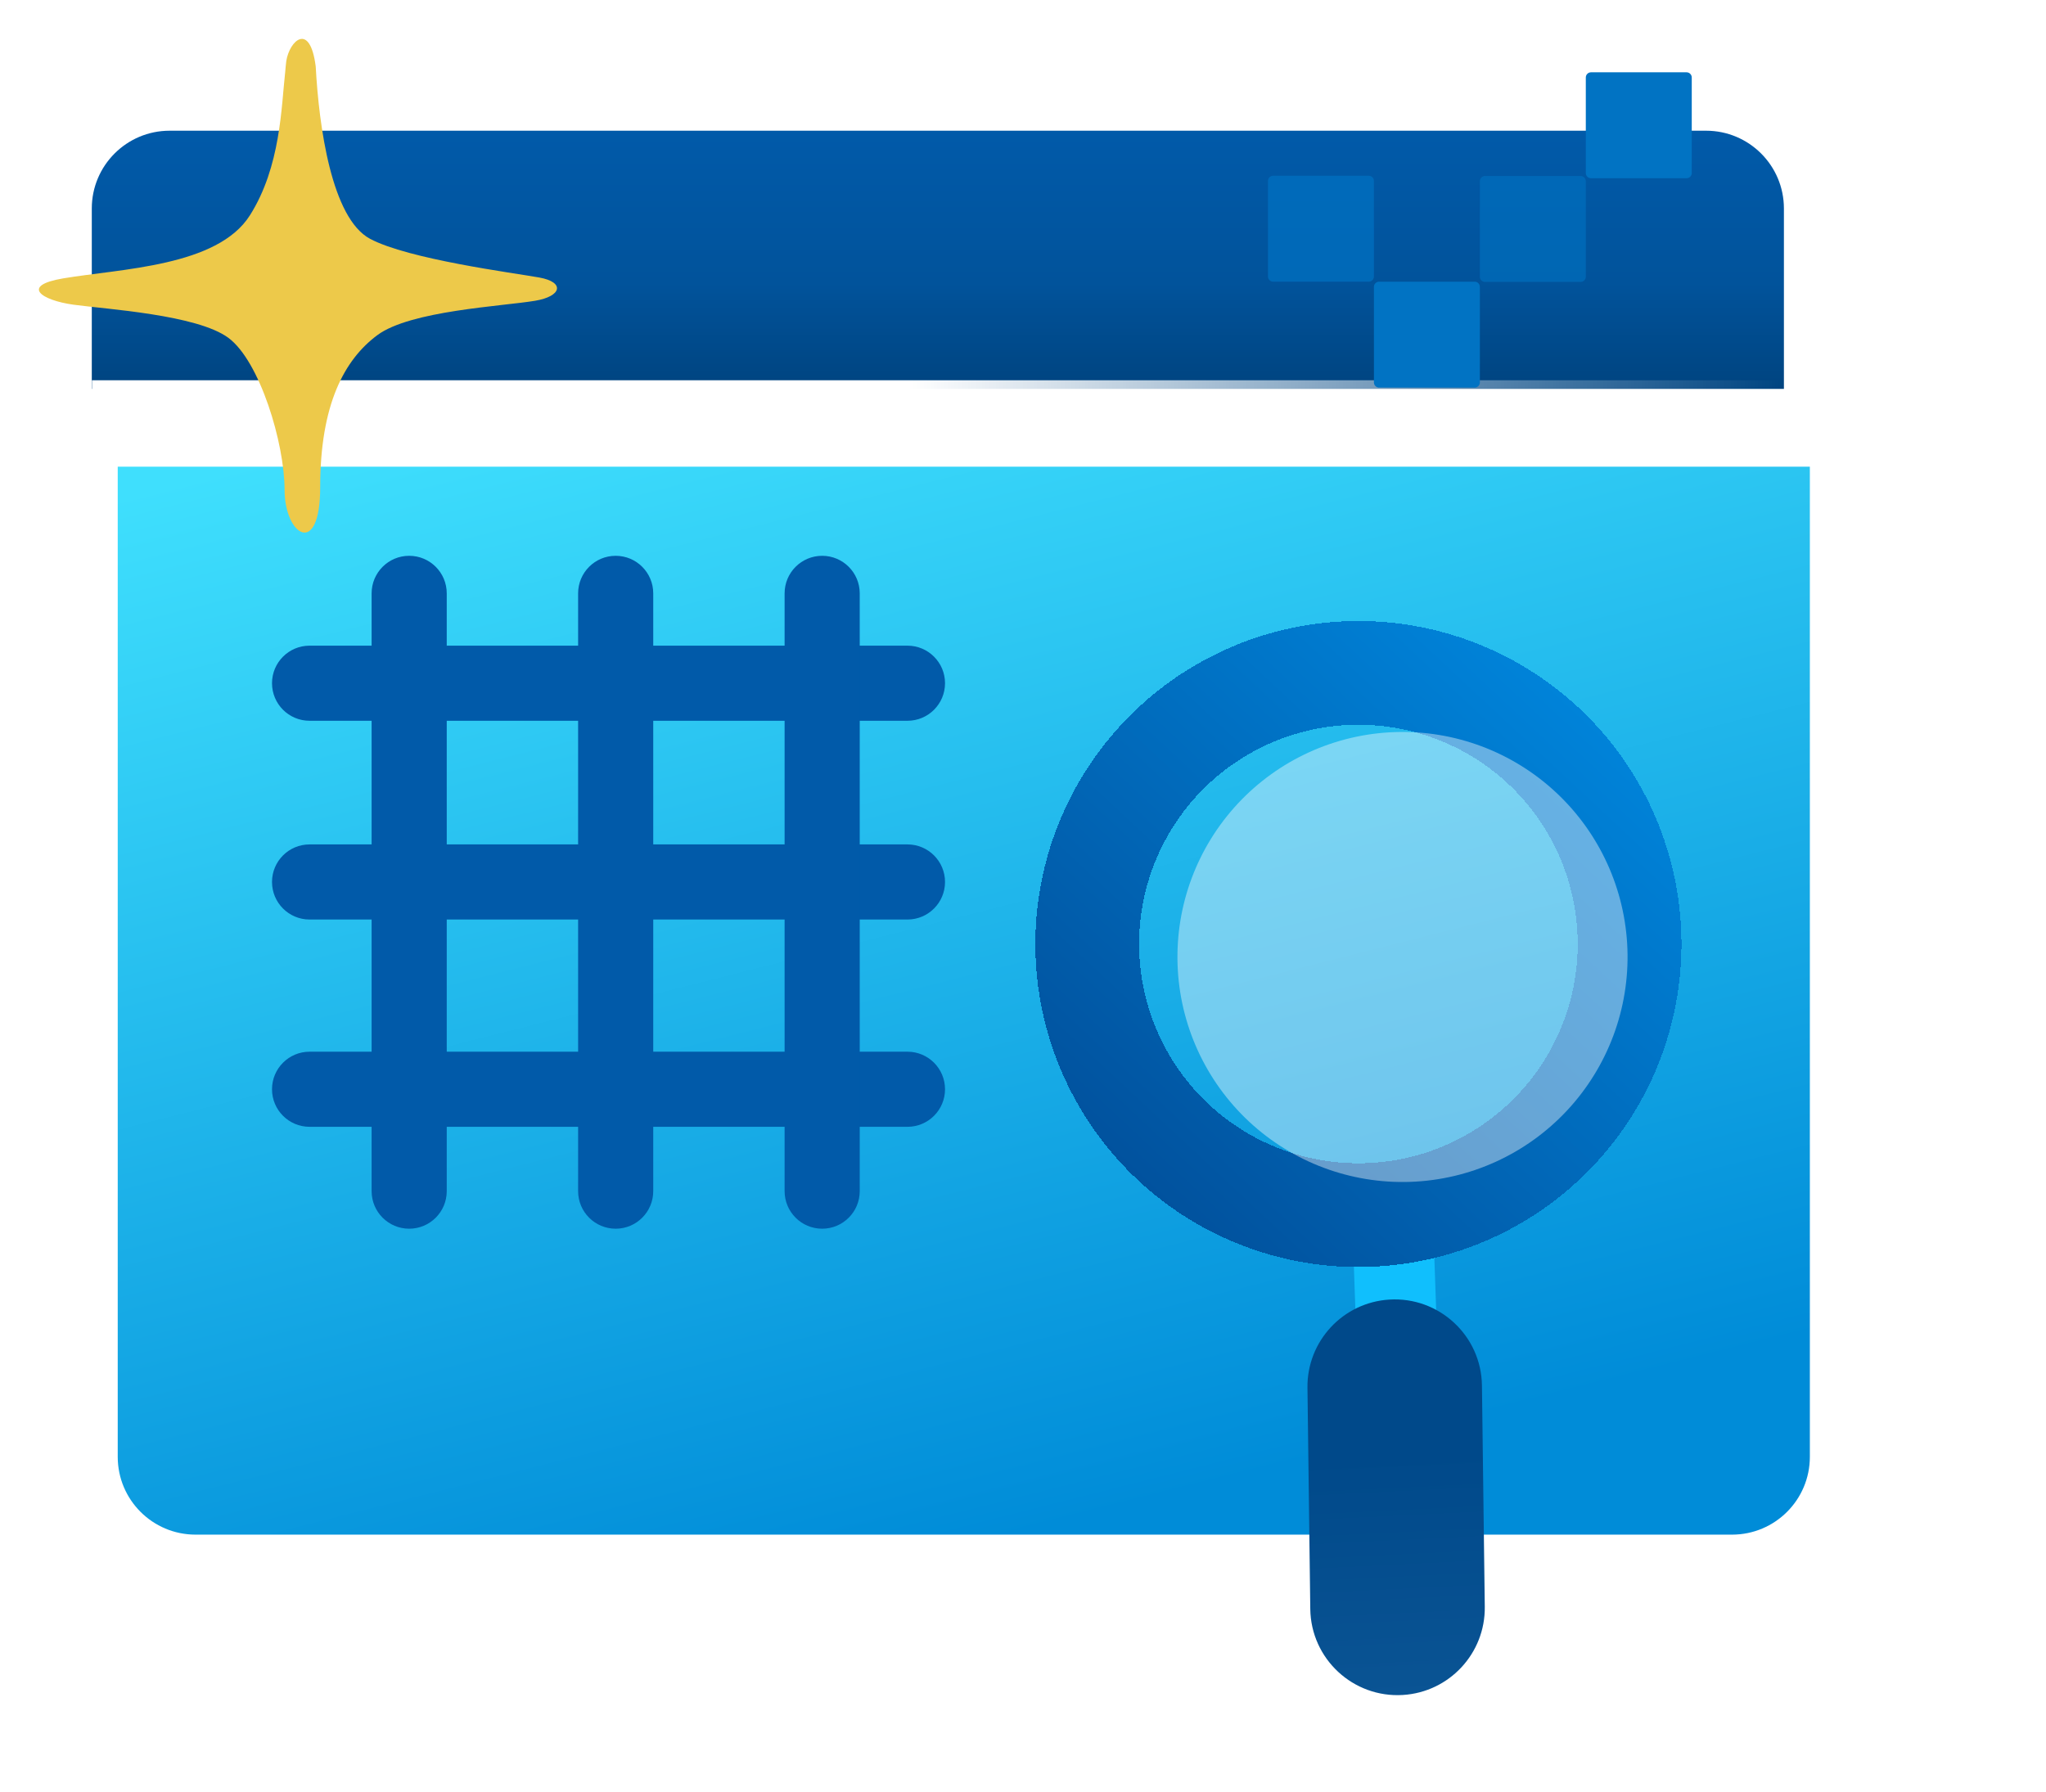
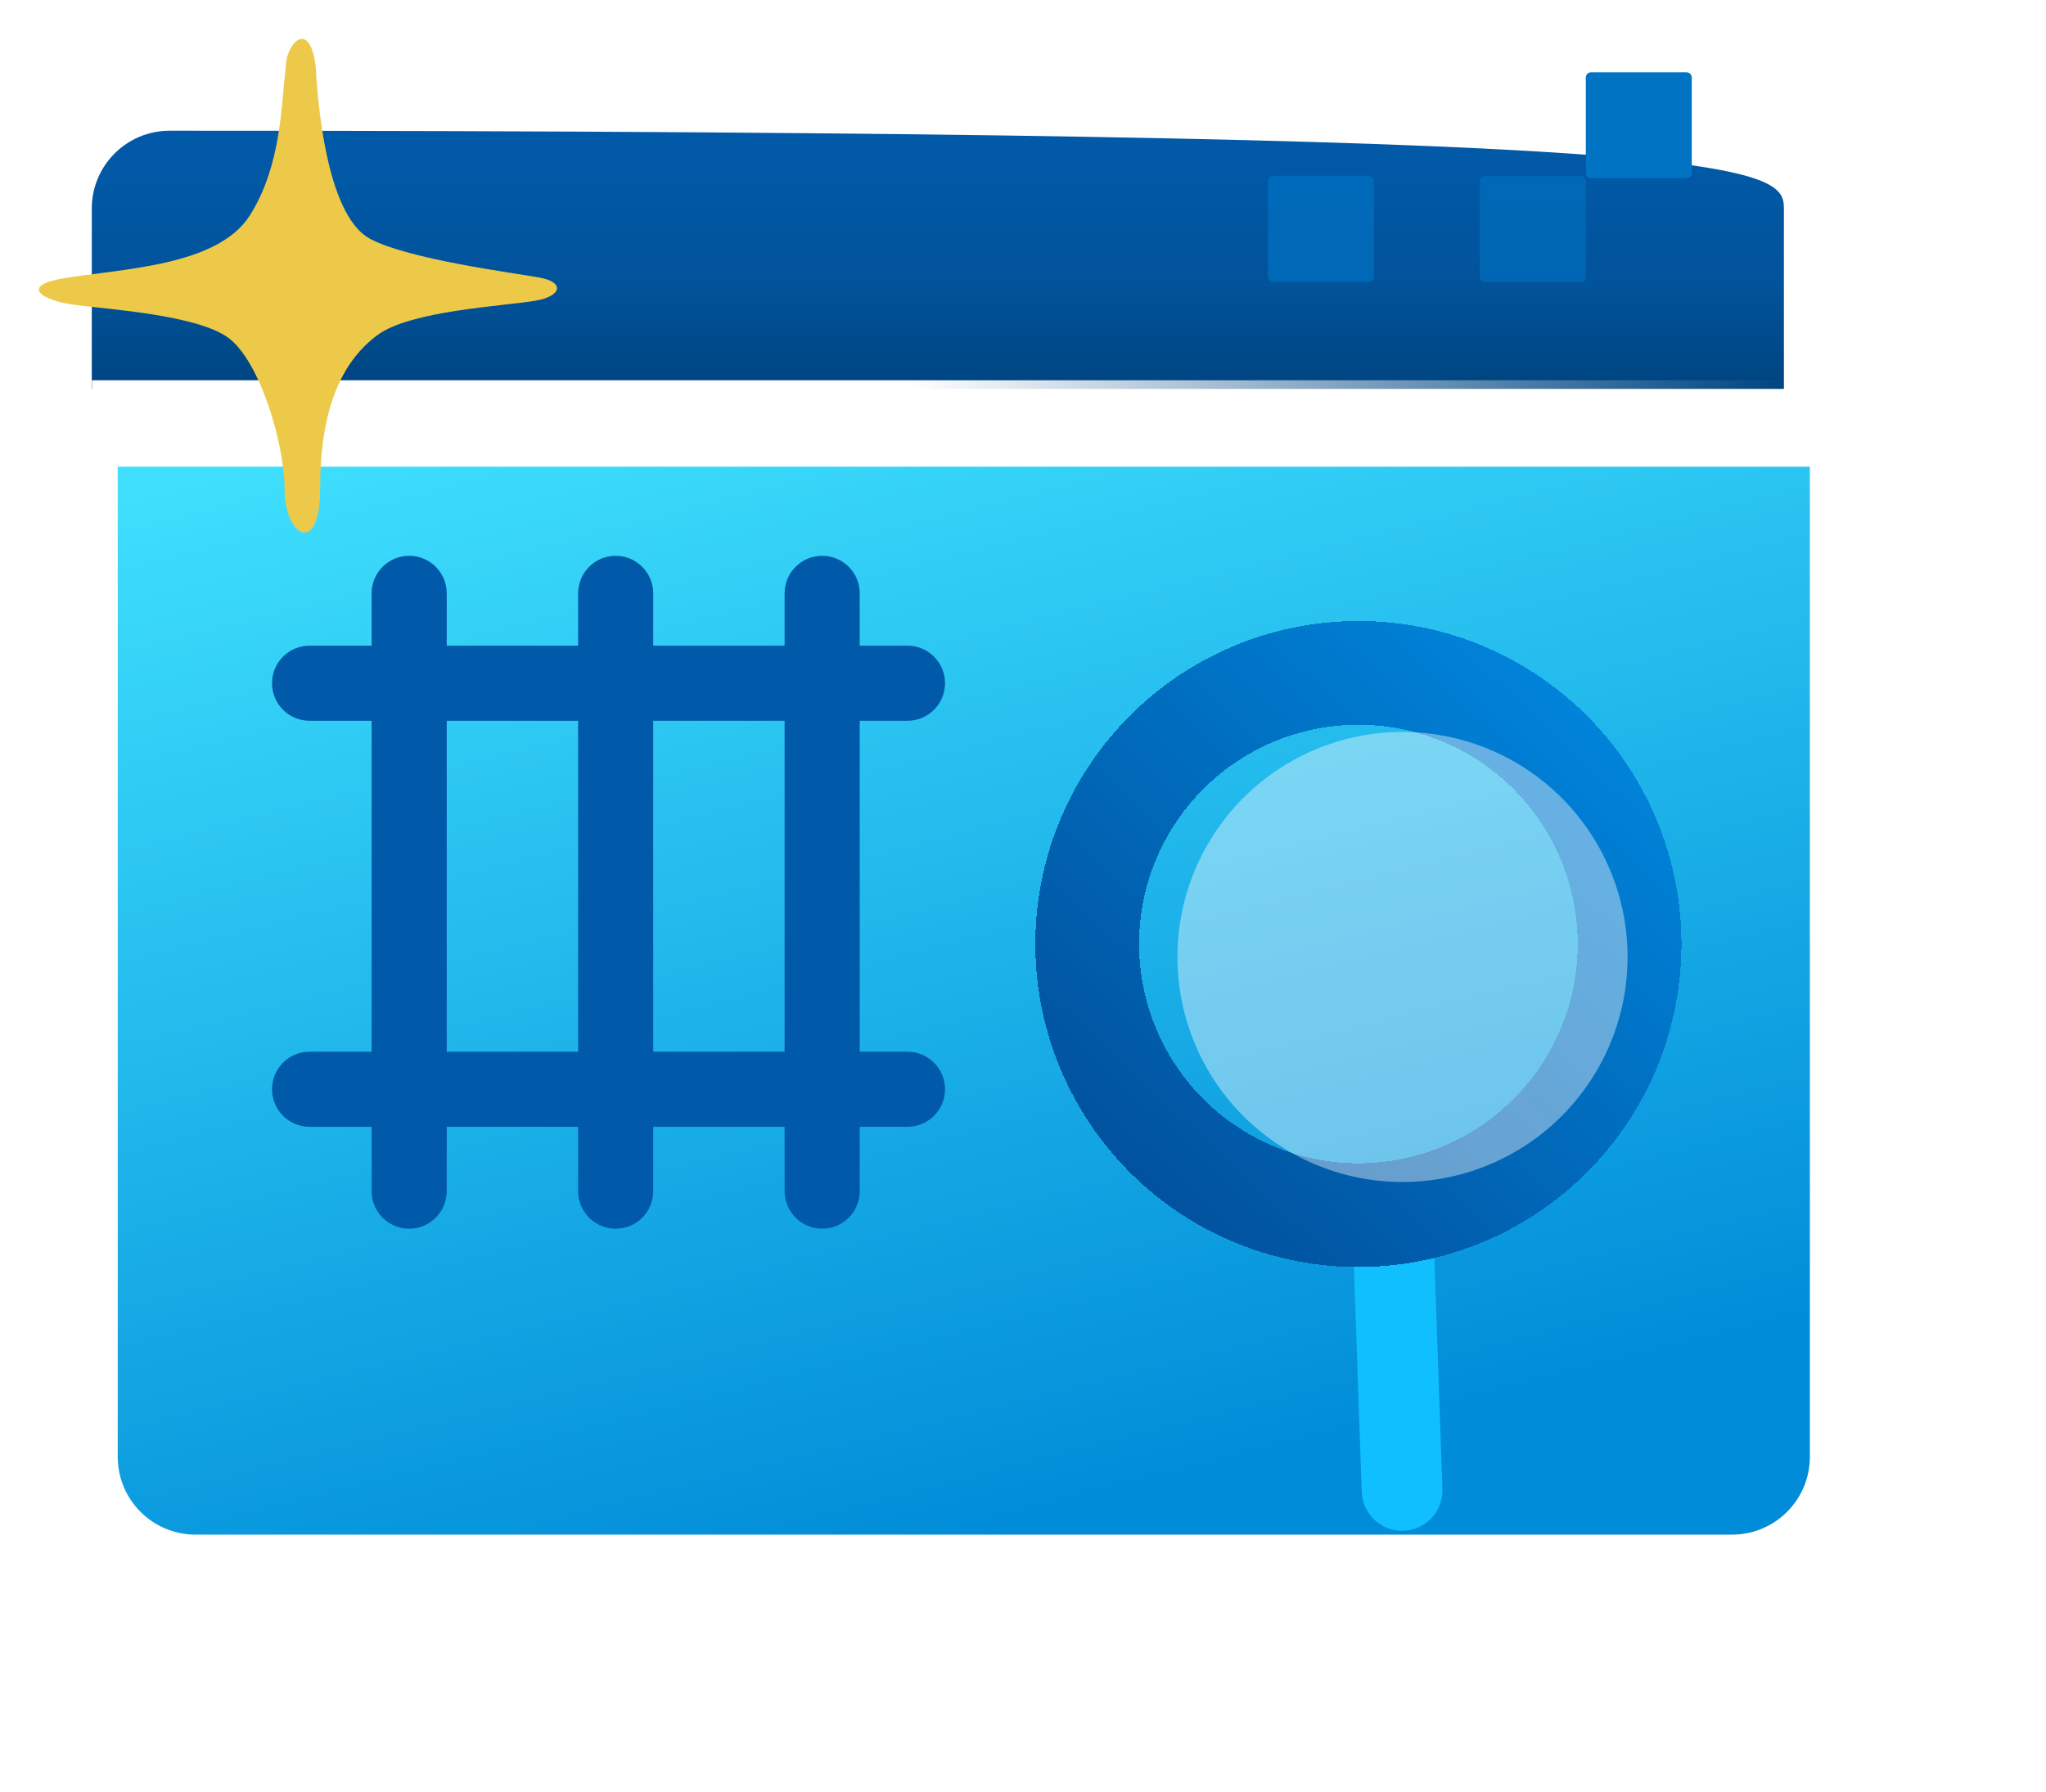
<svg xmlns="http://www.w3.org/2000/svg" width="1031" height="903" viewBox="0 0 1031 903" fill="none">
  <g filter="url(#filter0_d_44_53)">
    <path d="M46.254 196.006H898.932V695.021C898.932 716.677 881.376 734.233 859.72 734.233H85.466C63.81 734.233 46.254 716.677 46.254 695.021V196.006Z" fill="url(#paint0_linear_44_53)" />
  </g>
  <g filter="url(#filter1_i_44_53)">
    <path d="M137.068 349.565C137.068 339.111 145.542 330.637 155.996 330.637H457.279C467.733 330.637 476.207 339.111 476.207 349.565C476.207 360.019 467.733 368.493 457.279 368.493H155.996C145.542 368.493 137.068 360.019 137.068 349.565Z" fill="#015AA9" />
  </g>
  <g filter="url(#filter2_i_44_53)">
-     <path d="M137.068 449.735C137.068 439.281 145.542 430.807 155.996 430.807H457.279C467.733 430.807 476.207 439.281 476.207 449.735C476.207 460.189 467.733 468.663 457.279 468.663H155.996C145.542 468.663 137.068 460.189 137.068 449.735Z" fill="#015AA9" />
-   </g>
+     </g>
  <g filter="url(#filter3_i_44_53)">
    <path d="M137.068 554.206C137.068 543.752 145.542 535.277 155.996 535.277H457.279C467.733 535.277 476.207 543.752 476.207 554.206C476.207 564.659 467.733 573.134 457.279 573.134H155.996C145.542 573.134 137.068 564.659 137.068 554.206Z" fill="#015AA9" />
  </g>
  <g filter="url(#filter4_i_44_53)">
    <path d="M206.189 285.349C216.643 285.349 225.117 293.823 225.117 304.277L225.117 605.56C225.117 616.014 216.643 624.488 206.189 624.488C195.735 624.488 187.261 616.014 187.261 605.56L187.261 304.277C187.261 293.823 195.735 285.349 206.189 285.349Z" fill="#015AA9" />
  </g>
  <g filter="url(#filter5_i_44_53)">
    <path d="M414.299 285.349C424.753 285.349 433.228 293.823 433.228 304.277L433.228 605.56C433.228 616.014 424.753 624.488 414.299 624.488C403.845 624.488 395.371 616.014 395.371 605.56L395.371 304.277C395.371 293.823 403.845 285.349 414.299 285.349Z" fill="#015AA9" />
  </g>
  <g filter="url(#filter6_i_44_53)">
    <path d="M310.245 285.349C320.699 285.349 329.173 293.823 329.173 304.277L329.173 605.56C329.173 616.014 320.699 624.488 310.245 624.488C299.791 624.488 291.317 616.014 291.317 605.56L291.317 304.277C291.317 293.823 299.791 285.349 310.245 285.349Z" fill="#015AA9" />
  </g>
-   <path d="M46.254 105.089C46.254 83.433 63.81 65.877 85.466 65.877H859.72C881.376 65.877 898.932 83.433 898.932 105.089V196.005H46.254V105.089Z" fill="url(#paint1_linear_44_53)" />
+   <path d="M46.254 105.089C46.254 83.433 63.81 65.877 85.466 65.877C881.376 65.877 898.932 83.433 898.932 105.089V196.005H46.254V105.089Z" fill="url(#paint1_linear_44_53)" />
  <path d="M48.733 191.65H46.341V196.434H48.733V194.042V191.65ZM48.733 194.042V196.434H898.932V194.042V191.65H48.733V194.042Z" fill="url(#paint2_linear_44_53)" />
  <path d="M799.105 39.054C799.105 37.61 800.276 36.44 801.72 36.44H849.878C851.321 36.44 852.492 37.61 852.492 39.054V87.212C852.492 88.655 851.321 89.826 849.878 89.826H801.72C800.276 89.826 799.105 88.655 799.105 87.212V39.054Z" fill="#0173C3" />
  <path opacity="0.6" d="M745.719 91.318C745.719 89.874 746.889 88.704 748.333 88.704H796.491C797.935 88.704 799.105 89.874 799.105 91.318V139.476C799.105 140.92 797.935 142.09 796.491 142.09H748.333C746.889 142.09 745.719 140.92 745.719 139.476V91.318Z" fill="#0173C3" />
  <path opacity="0.7" d="M638.946 91.192C638.946 89.749 640.116 88.578 641.56 88.578H689.718C691.162 88.578 692.332 89.749 692.332 91.192V139.35C692.332 140.794 691.162 141.964 689.718 141.964H641.56C640.116 141.964 638.946 140.794 638.946 139.35V91.192Z" fill="#0173C3" />
-   <path d="M692.332 144.577C692.332 143.133 693.502 141.963 694.946 141.963H743.104C744.548 141.963 745.718 143.133 745.718 144.577V192.735C745.718 194.179 744.548 195.349 743.104 195.349H694.946C693.502 195.349 692.332 194.179 692.332 192.735V144.577Z" fill="#0173C3" />
  <path d="M681.58 619.71C681.188 608.481 689.974 599.061 701.204 598.671C712.431 598.281 721.848 607.065 722.24 618.291L726.852 750.468C727.244 761.697 718.458 771.118 707.228 771.507C696.001 771.897 686.584 763.113 686.192 751.887L681.58 619.71Z" fill="#10BFFD" />
-   <path d="M658.842 699.425C658.542 675.965 676.715 656.403 700.134 654.977C725.199 653.451 746.448 673.192 746.769 698.301L748.195 809.812C748.494 833.272 730.321 852.834 706.903 854.26C681.838 855.786 660.588 836.045 660.267 810.936L658.842 699.425Z" fill="url(#paint3_linear_44_53)" />
  <g filter="url(#filter7_d_44_53)">
    <path d="M790.783 364.072C817.288 388.789 832.889 423.024 834.153 459.245C835.417 495.465 822.241 530.704 797.523 557.209C772.805 583.714 738.57 599.315 702.35 600.579C666.13 601.843 630.891 588.667 604.385 563.949C577.88 539.231 562.28 504.996 561.016 468.776C559.752 432.556 572.928 397.317 597.646 370.811C622.364 344.306 656.598 328.706 692.819 327.442C729.039 326.178 764.277 339.354 790.783 364.072Z" stroke="url(#paint4_linear_44_53)" stroke-width="52.283" shape-rendering="crispEdges" />
  </g>
  <g opacity="0.4" filter="url(#filter8_i_44_53)">
    <path d="M614.643 386.664C594.129 408.661 583.194 437.907 584.243 467.967C585.292 498.027 598.239 526.439 620.236 546.953C642.234 567.467 671.479 578.402 701.539 577.353C731.599 576.304 760.012 563.357 780.525 541.359C801.039 519.362 811.975 490.116 810.926 460.056C809.877 429.996 796.929 401.584 774.932 381.07C752.935 360.556 723.689 349.621 693.629 350.67C663.569 351.719 635.157 364.666 614.643 386.664Z" fill="white" />
  </g>
  <g filter="url(#filter9_d_44_53)">
    <path d="M173.397 107.284C154.008 96.944 147.638 50.619 146.023 20.458C143.131 -2.357 132.782 7.417 131.189 17.73C130.91 19.532 130.851 21.355 130.647 23.167C128.667 40.727 128.412 70.898 112.858 95.453C96.472 121.321 47.875 122.315 18.709 127.24C-2.837 130.877 7.586 138.235 23.987 140.497C40.388 142.759 86.212 145.49 102.03 157.212C117.848 168.935 130.327 210.292 130.327 233.768C130.327 256.913 148.27 268.143 148.27 232.585C148.27 190.773 160.452 168.188 177.079 155.835C193.706 143.483 239.787 141.312 256.576 138.514C270.007 136.275 271.721 129.133 258.648 126.788C245.575 124.442 192.787 117.625 173.397 107.284Z" fill="#EDC94A" />
  </g>
  <defs>
    <filter id="filter0_d_44_53" x="7.042" y="182.935" width="957.243" height="642.793" filterUnits="userSpaceOnUse" color-interpolation-filters="sRGB">
      <feFlood flood-opacity="0" result="BackgroundImageFix" />
      <feColorMatrix in="SourceAlpha" type="matrix" values="0 0 0 0 0 0 0 0 0 0 0 0 0 0 0 0 0 0 127 0" result="hardAlpha" />
      <feOffset dx="13.071" dy="39.212" />
      <feGaussianBlur stdDeviation="26.141" />
      <feComposite in2="hardAlpha" operator="out" />
      <feColorMatrix type="matrix" values="0 0 0 0 0 0 0 0 0 0 0 0 0 0 0 0 0 0 0.15 0" />
      <feBlend mode="normal" in2="BackgroundImageFix" result="effect1_dropShadow_44_53" />
      <feBlend mode="normal" in="SourceGraphic" in2="effect1_dropShadow_44_53" result="shape" />
    </filter>
    <filter id="filter1_i_44_53" x="137.068" y="330.637" width="339.14" height="37.856" filterUnits="userSpaceOnUse" color-interpolation-filters="sRGB">
      <feFlood flood-opacity="0" result="BackgroundImageFix" />
      <feBlend mode="normal" in="SourceGraphic" in2="BackgroundImageFix" result="shape" />
      <feColorMatrix in="SourceAlpha" type="matrix" values="0 0 0 0 0 0 0 0 0 0 0 0 0 0 0 0 0 0 127 0" result="hardAlpha" />
      <feOffset dy="-5.228" />
      <feComposite in2="hardAlpha" operator="arithmetic" k2="-1" k3="1" />
      <feColorMatrix type="matrix" values="0 0 0 0 0.339 0 0 0 0 0.899 0 0 0 0 1 0 0 0 0.9 0" />
      <feBlend mode="normal" in2="shape" result="effect1_innerShadow_44_53" />
    </filter>
    <filter id="filter2_i_44_53" x="137.068" y="430.807" width="339.14" height="37.856" filterUnits="userSpaceOnUse" color-interpolation-filters="sRGB">
      <feFlood flood-opacity="0" result="BackgroundImageFix" />
      <feBlend mode="normal" in="SourceGraphic" in2="BackgroundImageFix" result="shape" />
      <feColorMatrix in="SourceAlpha" type="matrix" values="0 0 0 0 0 0 0 0 0 0 0 0 0 0 0 0 0 0 127 0" result="hardAlpha" />
      <feOffset dy="-5.228" />
      <feComposite in2="hardAlpha" operator="arithmetic" k2="-1" k3="1" />
      <feColorMatrix type="matrix" values="0 0 0 0 0.339 0 0 0 0 0.899 0 0 0 0 1 0 0 0 0.9 0" />
      <feBlend mode="normal" in2="shape" result="effect1_innerShadow_44_53" />
    </filter>
    <filter id="filter3_i_44_53" x="137.068" y="535.277" width="339.14" height="37.856" filterUnits="userSpaceOnUse" color-interpolation-filters="sRGB">
      <feFlood flood-opacity="0" result="BackgroundImageFix" />
      <feBlend mode="normal" in="SourceGraphic" in2="BackgroundImageFix" result="shape" />
      <feColorMatrix in="SourceAlpha" type="matrix" values="0 0 0 0 0 0 0 0 0 0 0 0 0 0 0 0 0 0 127 0" result="hardAlpha" />
      <feOffset dy="-5.228" />
      <feComposite in2="hardAlpha" operator="arithmetic" k2="-1" k3="1" />
      <feColorMatrix type="matrix" values="0 0 0 0 0.339 0 0 0 0 0.899 0 0 0 0 1 0 0 0 0.9 0" />
      <feBlend mode="normal" in2="shape" result="effect1_innerShadow_44_53" />
    </filter>
    <filter id="filter4_i_44_53" x="187.261" y="285.349" width="37.856" height="339.14" filterUnits="userSpaceOnUse" color-interpolation-filters="sRGB">
      <feFlood flood-opacity="0" result="BackgroundImageFix" />
      <feBlend mode="normal" in="SourceGraphic" in2="BackgroundImageFix" result="shape" />
      <feColorMatrix in="SourceAlpha" type="matrix" values="0 0 0 0 0 0 0 0 0 0 0 0 0 0 0 0 0 0 127 0" result="hardAlpha" />
      <feOffset dy="-5.228" />
      <feComposite in2="hardAlpha" operator="arithmetic" k2="-1" k3="1" />
      <feColorMatrix type="matrix" values="0 0 0 0 0.339 0 0 0 0 0.899 0 0 0 0 1 0 0 0 0.9 0" />
      <feBlend mode="normal" in2="shape" result="effect1_innerShadow_44_53" />
    </filter>
    <filter id="filter5_i_44_53" x="395.371" y="285.349" width="37.856" height="339.14" filterUnits="userSpaceOnUse" color-interpolation-filters="sRGB">
      <feFlood flood-opacity="0" result="BackgroundImageFix" />
      <feBlend mode="normal" in="SourceGraphic" in2="BackgroundImageFix" result="shape" />
      <feColorMatrix in="SourceAlpha" type="matrix" values="0 0 0 0 0 0 0 0 0 0 0 0 0 0 0 0 0 0 127 0" result="hardAlpha" />
      <feOffset dy="-5.228" />
      <feComposite in2="hardAlpha" operator="arithmetic" k2="-1" k3="1" />
      <feColorMatrix type="matrix" values="0 0 0 0 0.339 0 0 0 0 0.899 0 0 0 0 1 0 0 0 0.9 0" />
      <feBlend mode="normal" in2="shape" result="effect1_innerShadow_44_53" />
    </filter>
    <filter id="filter6_i_44_53" x="291.317" y="285.349" width="37.856" height="339.14" filterUnits="userSpaceOnUse" color-interpolation-filters="sRGB">
      <feFlood flood-opacity="0" result="BackgroundImageFix" />
      <feBlend mode="normal" in="SourceGraphic" in2="BackgroundImageFix" result="shape" />
      <feColorMatrix in="SourceAlpha" type="matrix" values="0 0 0 0 0 0 0 0 0 0 0 0 0 0 0 0 0 0 127 0" result="hardAlpha" />
      <feOffset dy="-5.228" />
      <feComposite in2="hardAlpha" operator="arithmetic" k2="-1" k3="1" />
      <feColorMatrix type="matrix" values="0 0 0 0 0.339 0 0 0 0 0.899 0 0 0 0 1 0 0 0 0.9 0" />
      <feBlend mode="normal" in2="shape" result="effect1_innerShadow_44_53" />
    </filter>
    <filter id="filter7_d_44_53" x="516.492" y="301.217" width="343.885" height="342.579" filterUnits="userSpaceOnUse" color-interpolation-filters="sRGB">
      <feFlood flood-opacity="0" result="BackgroundImageFix" />
      <feColorMatrix in="SourceAlpha" type="matrix" values="0 0 0 0 0 0 0 0 0 0 0 0 0 0 0 0 0 0 127 0" result="hardAlpha" />
      <feOffset dx="-13.071" dy="11.764" />
      <feGaussianBlur stdDeviation="2.614" />
      <feComposite in2="hardAlpha" operator="out" />
      <feColorMatrix type="matrix" values="0 0 0 0 1 0 0 0 0 1 0 0 0 0 1 0 0 0 0.1 0" />
      <feBlend mode="normal" in2="BackgroundImageFix" result="effect1_dropShadow_44_53" />
      <feBlend mode="normal" in="SourceGraphic" in2="effect1_dropShadow_44_53" result="shape" />
    </filter>
    <filter id="filter8_i_44_53" x="584.174" y="350.602" width="235.97" height="245.119" filterUnits="userSpaceOnUse" color-interpolation-filters="sRGB">
      <feFlood flood-opacity="0" result="BackgroundImageFix" />
      <feBlend mode="normal" in="SourceGraphic" in2="BackgroundImageFix" result="shape" />
      <feColorMatrix in="SourceAlpha" type="matrix" values="0 0 0 0 0 0 0 0 0 0 0 0 0 0 0 0 0 0 127 0" result="hardAlpha" />
      <feOffset dx="9.149" dy="18.299" />
      <feGaussianBlur stdDeviation="9.803" />
      <feComposite in2="hardAlpha" operator="arithmetic" k2="-1" k3="1" />
      <feColorMatrix type="matrix" values="0 0 0 0 0 0 0 0 0 0 0 0 0 0 0 0 0 0 0.25 0" />
      <feBlend mode="normal" in2="shape" result="effect1_innerShadow_44_53" />
    </filter>
    <filter id="filter9_d_44_53" x="-0" y="-0" width="300.278" height="288.025" filterUnits="userSpaceOnUse" color-interpolation-filters="sRGB">
      <feFlood flood-opacity="0" result="BackgroundImageFix" />
      <feColorMatrix in="SourceAlpha" type="matrix" values="0 0 0 0 0 0 0 0 0 0 0 0 0 0 0 0 0 0 127 0" result="hardAlpha" />
      <feOffset dx="13.071" dy="13.071" />
      <feGaussianBlur stdDeviation="9.803" />
      <feComposite in2="hardAlpha" operator="out" />
      <feColorMatrix type="matrix" values="0 0 0 0 0 0 0 0 0 0 0 0 0 0 0 0 0 0 0.1 0" />
      <feBlend mode="normal" in2="BackgroundImageFix" result="effect1_dropShadow_44_53" />
      <feBlend mode="normal" in="SourceGraphic" in2="effect1_dropShadow_44_53" result="shape" />
    </filter>
    <linearGradient id="paint0_linear_44_53" x1="207.686" y1="170.266" x2="359.489" y2="770.168" gradientUnits="userSpaceOnUse">
      <stop stop-color="#3FDFFD" />
      <stop offset="1" stop-color="#008CD8" />
    </linearGradient>
    <linearGradient id="paint1_linear_44_53" x1="188.849" y1="65.877" x2="188.849" y2="196.005" gradientUnits="userSpaceOnUse">
      <stop stop-color="#015AA9" />
      <stop offset="0.589" stop-color="#01539B" />
      <stop offset="1" stop-color="#004480" />
    </linearGradient>
    <linearGradient id="paint2_linear_44_53" x1="48.733" y1="194.542" x2="898.932" y2="194.542" gradientUnits="userSpaceOnUse">
      <stop stop-color="white" />
      <stop offset="0.481" stop-color="white" />
      <stop offset="1" stop-color="white" stop-opacity="0" />
    </linearGradient>
    <linearGradient id="paint3_linear_44_53" x1="712.012" y1="666.403" x2="721.262" y2="855.37" gradientUnits="userSpaceOnUse">
      <stop offset="0.35" stop-color="#00498A" />
      <stop offset="1" stop-color="#0A5494" />
      <stop offset="1" stop-color="#10BFFD" />
    </linearGradient>
    <linearGradient id="paint4_linear_44_53" x1="808.612" y1="344.953" x2="586.557" y2="583.067" gradientUnits="userSpaceOnUse">
      <stop stop-color="#0083D9" />
      <stop offset="1" stop-color="#01529E" />
    </linearGradient>
  </defs>
</svg>